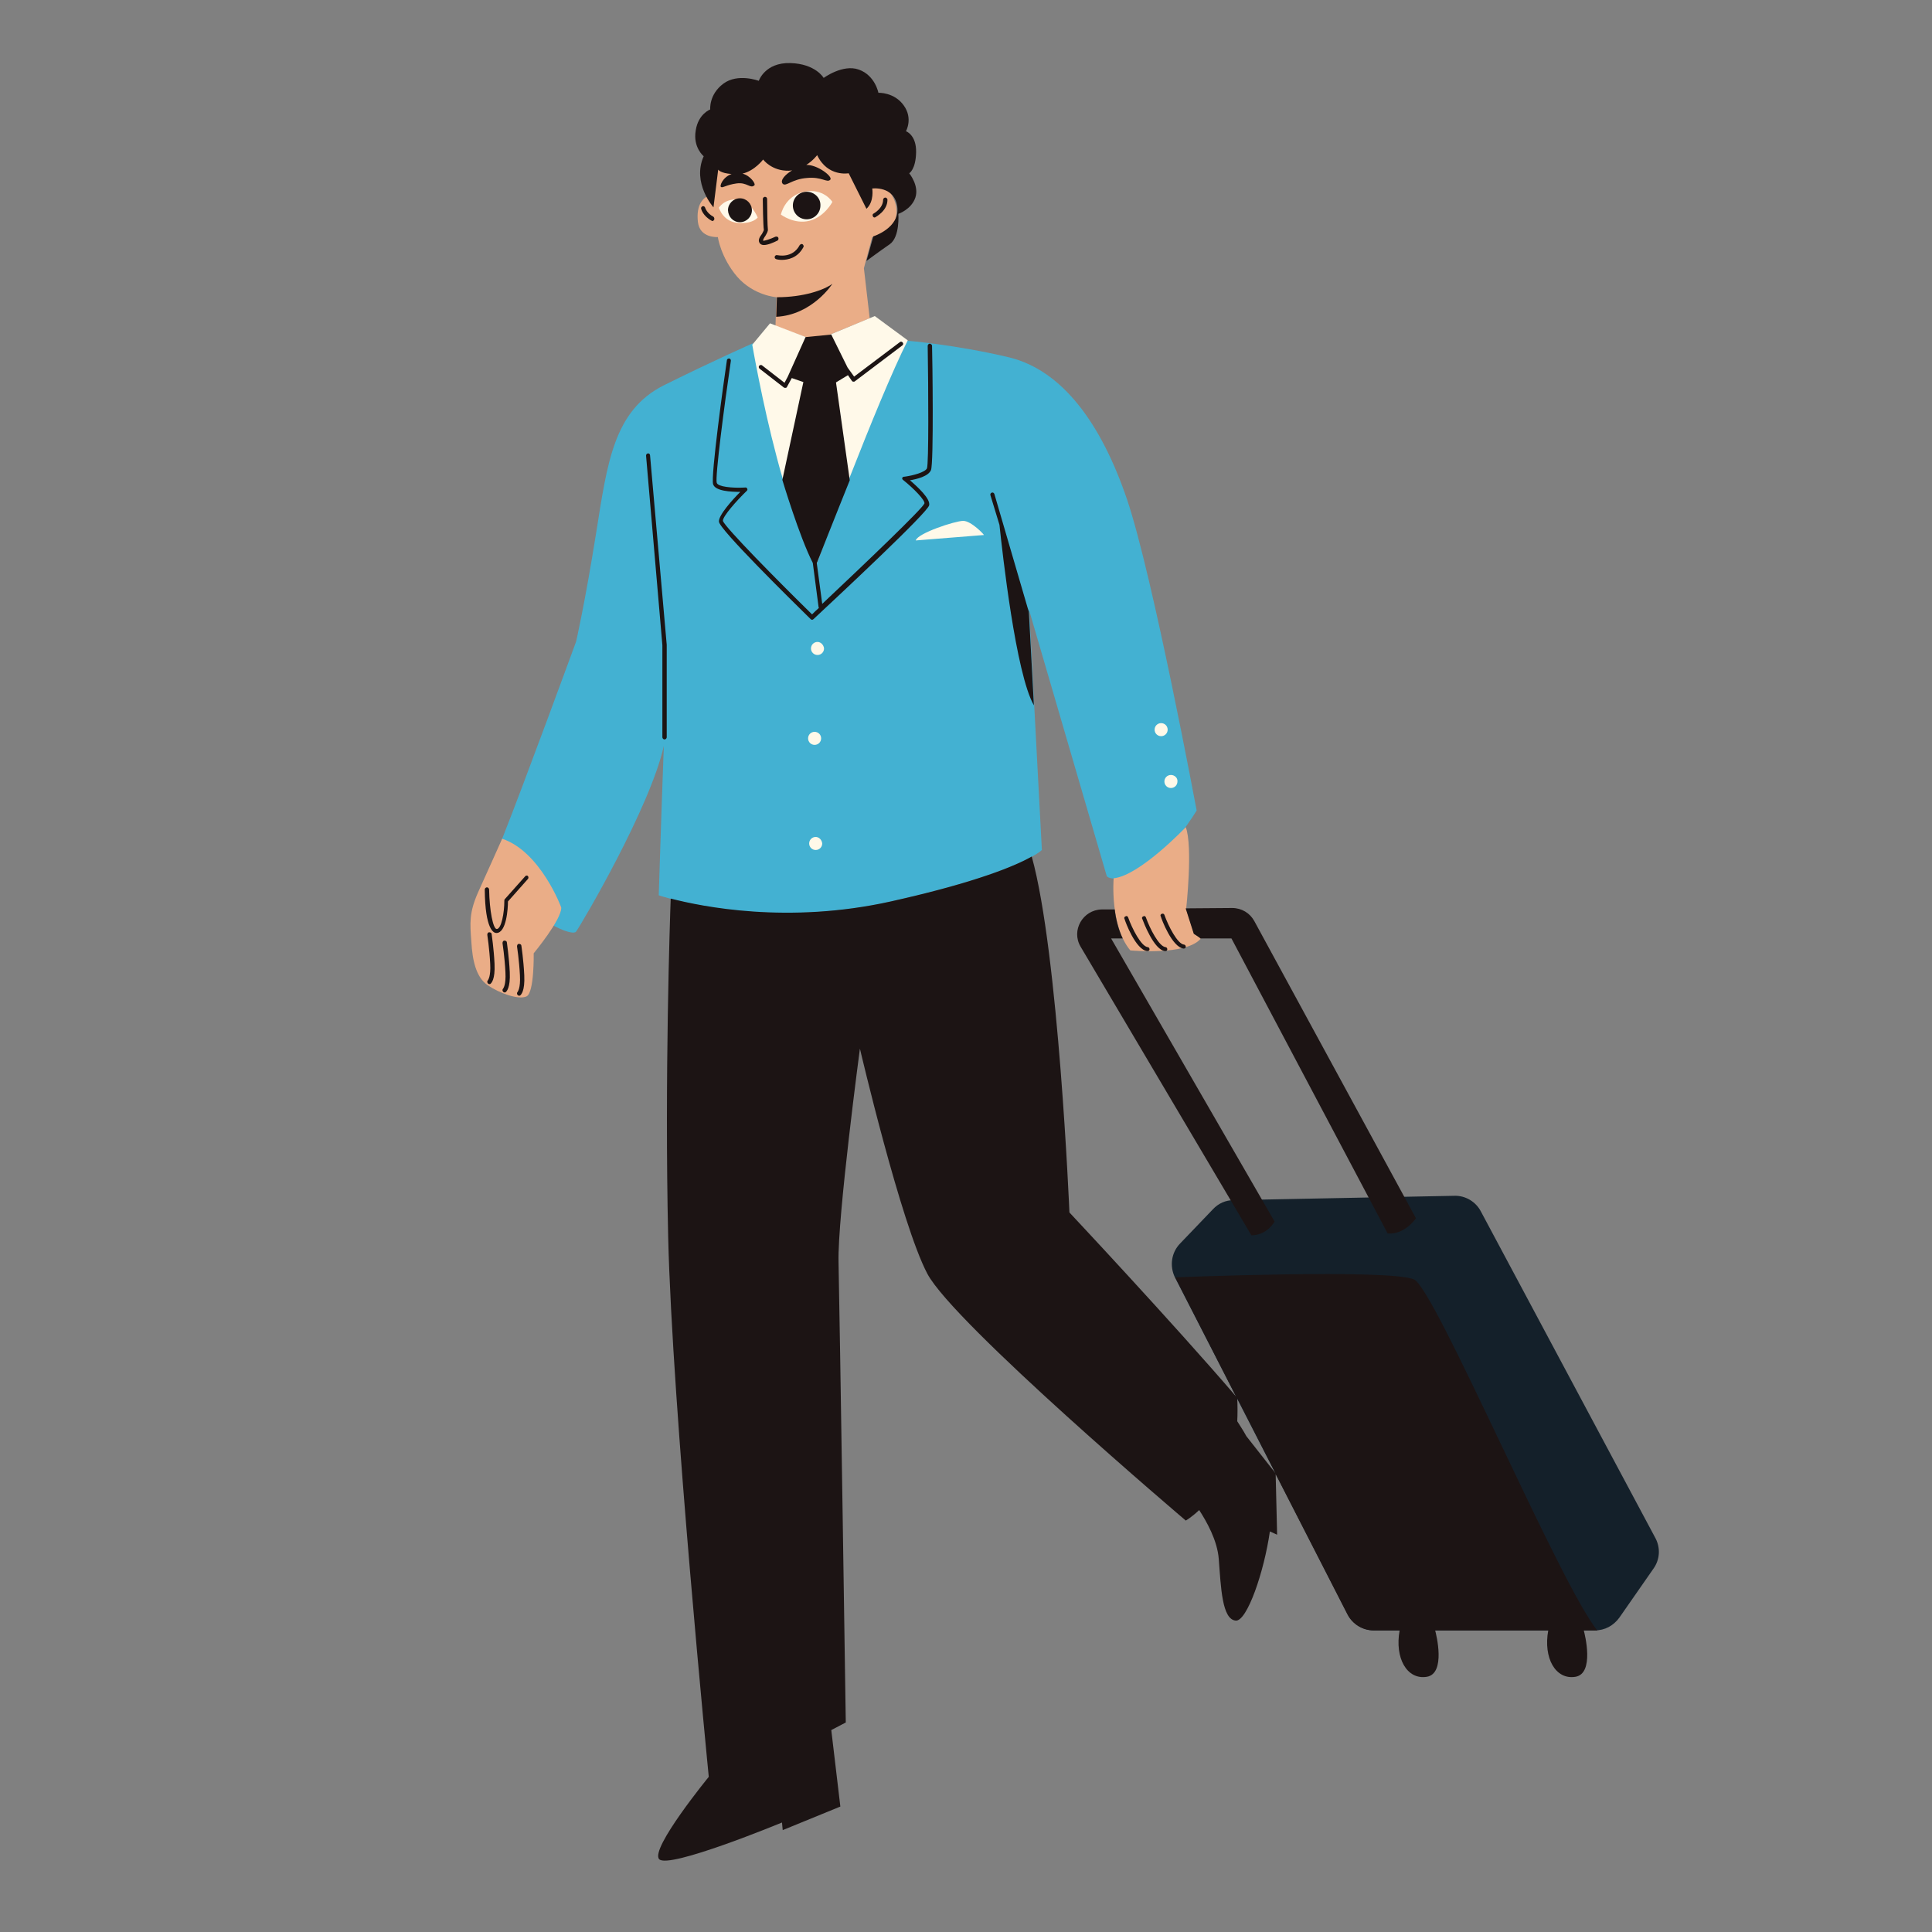
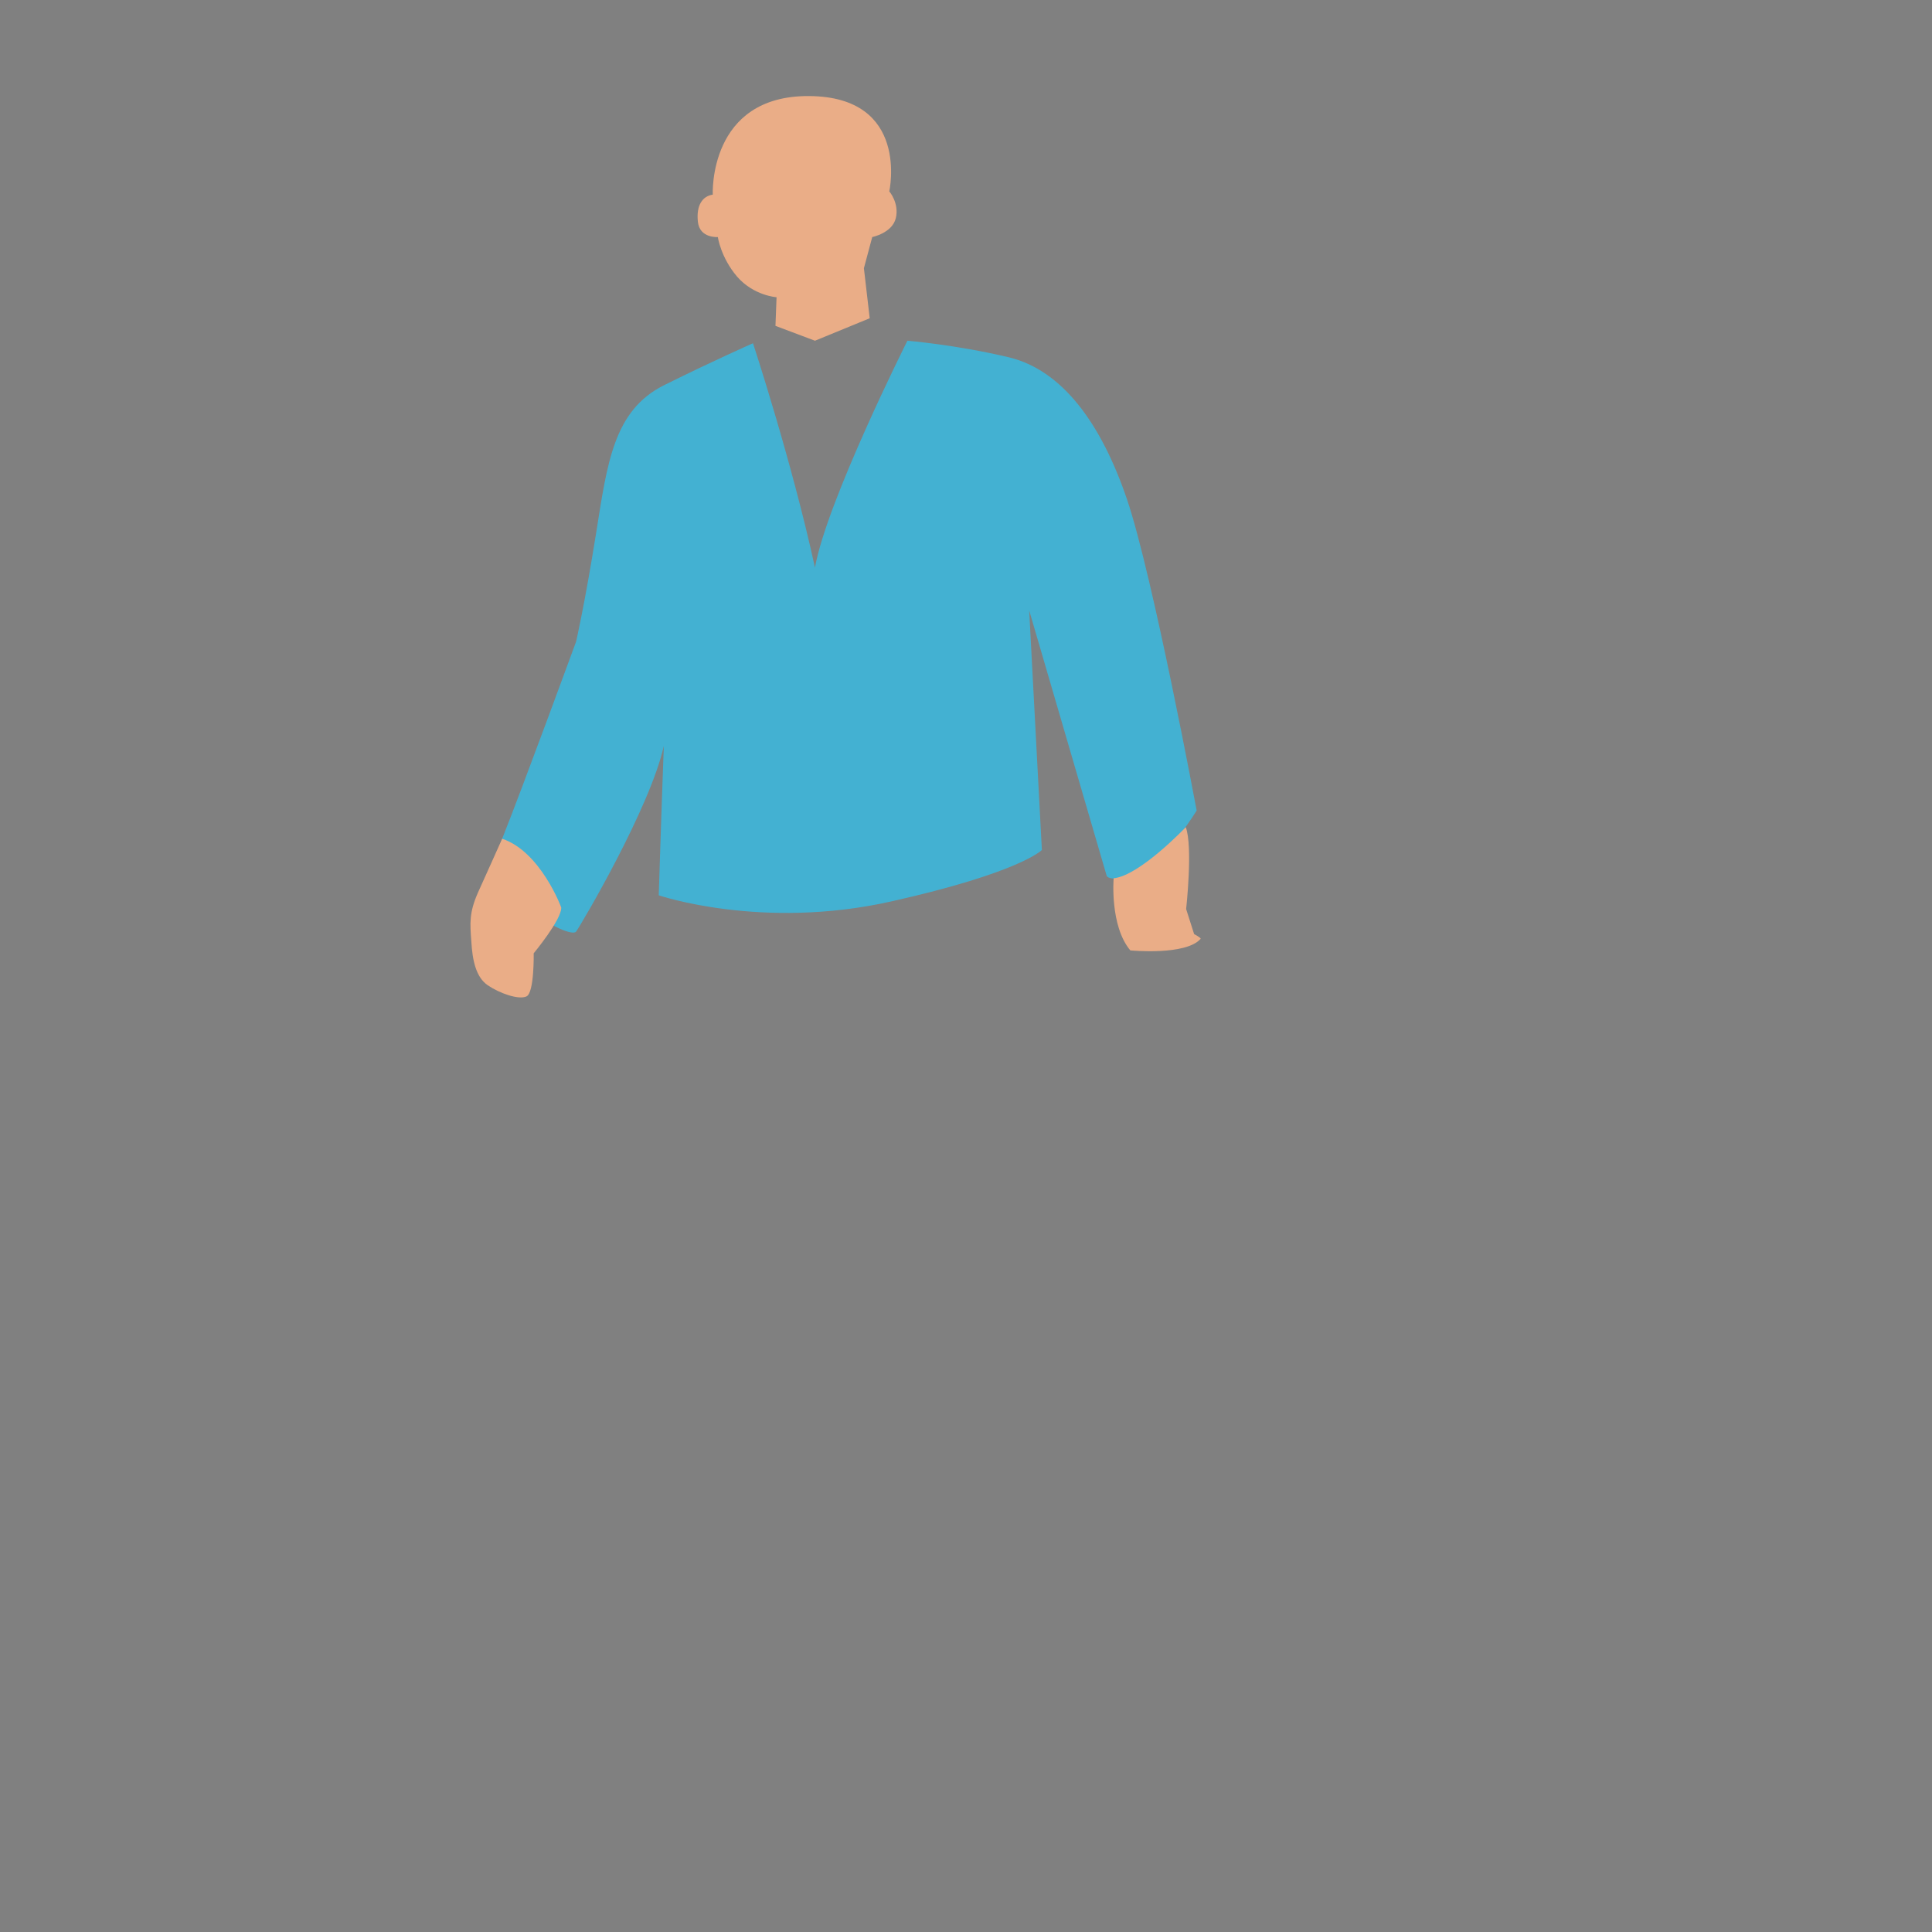
<svg xmlns="http://www.w3.org/2000/svg" width="1080" zoomAndPan="magnify" viewBox="0 0 810 810" height="1080" preserveAspectRatio="xMidYMid meet" version="1.0">
  <rect x="0" y="0" width="810" height="810" fill="#808080" stroke="none" />
  <defs>
    <clipPath id="7faae5f465">
-       <path d="M 715.246 794 L 810 794 L 810 810 L 715.246 810 Z M 715.246 794 " clip-rule="nonzero" />
-     </clipPath>
+       </clipPath>
    <clipPath id="b050edab00">
-       <path d="M 203 26.141 L 670 26.141 L 670 781 L 203 781 Z M 203 26.141 " clip-rule="nonzero" />
-     </clipPath>
+       </clipPath>
  </defs>
  <g clip-path="url(#7faae5f465)">
    <path fill="#2f3030" d="M 738.102 1038.734 C 737.582 1038.734 737.078 1038.438 736.848 1037.934 C 735.18 1034.316 733.691 1031.004 732.312 1027.809 C 732.008 1027.105 732.328 1026.297 733.031 1025.992 C 733.734 1025.688 734.543 1026.008 734.848 1026.711 C 736.219 1029.891 737.699 1033.176 739.359 1036.777 C 739.68 1037.469 739.375 1038.289 738.68 1038.609 C 738.492 1038.691 738.293 1038.734 738.102 1038.734 Z M 729.355 1018.41 C 728.801 1018.41 728.281 1018.082 728.066 1017.535 C 726.672 1013.969 725.383 1010.449 724.242 1007.09 C 723.996 1006.363 724.383 1005.578 725.109 1005.34 C 725.836 1005.09 726.621 1005.48 726.863 1006.207 C 727.992 1009.535 729.266 1013.012 730.645 1016.535 C 730.926 1017.246 730.57 1018.047 729.859 1018.328 C 729.695 1018.395 729.52 1018.426 729.355 1018.426 Z M 823.484 1000.418 L 823.262 1000.418 C 822.5 1000.418 821.879 999.789 821.879 999.023 C 821.879 998.262 822.5 997.652 823.262 997.652 L 823.465 997.652 C 826.887 997.652 830.34 997.105 833.727 996.023 C 834.453 995.793 835.227 996.199 835.461 996.926 C 835.691 997.652 835.285 998.426 834.559 998.66 C 830.898 999.824 827.168 1000.41 823.465 1000.41 Z M 812.406 998.594 C 812.266 998.594 812.117 998.566 811.969 998.52 C 808.426 997.336 804.996 995.629 801.762 993.422 C 801.133 992.992 800.969 992.133 801.398 991.5 C 801.824 990.871 802.684 990.707 803.32 991.137 C 806.344 993.191 809.551 994.793 812.844 995.891 C 813.57 996.133 813.961 996.914 813.719 997.645 C 813.531 998.223 812.984 998.594 812.406 998.594 Z M 722.277 997.461 C 721.676 997.461 721.113 997.055 720.949 996.445 C 719.922 992.77 719.039 989.129 718.312 985.602 C 718.156 984.852 718.645 984.125 719.387 983.969 C 720.137 983.812 720.863 984.297 721.023 985.043 C 721.73 988.5 722.609 992.086 723.605 995.703 C 723.812 996.438 723.383 997.195 722.641 997.402 C 722.516 997.438 722.395 997.453 722.27 997.453 Z M 844.09 993.941 C 843.645 993.941 843.199 993.727 842.934 993.324 C 842.512 992.688 842.688 991.828 843.324 991.406 C 846.27 989.469 849.004 987.121 851.449 984.453 C 851.961 983.895 852.848 983.852 853.406 984.371 C 853.969 984.883 854.012 985.758 853.492 986.328 C 850.887 989.172 847.98 991.656 844.844 993.719 C 844.609 993.879 844.348 993.953 844.082 993.953 Z M 794.262 986.379 C 793.879 986.379 793.5 986.223 793.227 985.918 C 790.691 983.074 788.504 979.945 786.711 976.609 C 786.348 975.941 786.605 975.098 787.273 974.734 C 787.949 974.371 788.785 974.629 789.148 975.297 C 790.84 978.441 792.906 981.391 795.293 984.074 C 795.805 984.645 795.746 985.52 795.176 986.023 C 794.914 986.254 794.582 986.371 794.262 986.371 Z M 858.926 977.809 C 858.703 977.809 858.473 977.75 858.258 977.633 C 857.586 977.262 857.34 976.43 857.711 975.758 C 858.965 973.48 860.008 971.109 860.809 968.707 C 861.121 967.758 861.41 966.793 861.668 965.824 C 861.867 965.09 862.617 964.645 863.359 964.844 C 864.098 965.039 864.543 965.793 864.344 966.535 C 864.07 967.559 863.766 968.582 863.434 969.582 C 862.586 972.145 861.469 974.68 860.141 977.098 C 859.891 977.551 859.414 977.816 858.926 977.816 Z M 717.867 975.809 C 717.18 975.809 716.586 975.297 716.496 974.594 C 716.156 971.871 715.902 969.145 715.742 966.477 C 715.688 965.469 715.637 964.461 715.602 963.445 C 715.578 962.688 716.18 962.043 716.941 962.02 C 717.719 962.004 718.344 962.598 718.371 963.355 C 718.402 964.34 718.445 965.328 718.504 966.312 C 718.66 968.922 718.906 971.59 719.238 974.258 C 719.328 975.016 718.793 975.703 718.031 975.801 C 717.973 975.801 717.918 975.809 717.859 975.809 Z M 783.902 967.062 C 783.293 967.062 782.73 966.66 782.566 966.039 C 781.613 962.465 781.012 958.707 780.773 954.867 C 780.723 954.109 781.309 953.445 782.07 953.406 C 782.82 953.363 783.488 953.941 783.531 954.703 C 783.754 958.359 784.324 961.945 785.234 965.34 C 785.43 966.074 784.992 966.832 784.25 967.031 C 784.133 967.062 784.012 967.082 783.895 967.082 Z M 864.676 956.645 C 864.676 956.645 864.633 956.645 864.609 956.645 C 863.848 956.609 863.254 955.957 863.293 955.199 C 863.336 954.34 863.359 953.457 863.359 952.578 C 863.359 949.906 863.172 947.164 862.781 944.422 C 862.676 943.66 863.203 942.969 863.965 942.859 C 864.715 942.754 865.418 943.281 865.523 944.043 C 865.93 946.906 866.129 949.781 866.129 952.59 C 866.129 953.504 866.102 954.43 866.062 955.34 C 866.027 956.082 865.418 956.652 864.684 956.652 Z M 717.215 953.727 C 717.215 953.727 717.148 953.727 717.113 953.727 C 716.355 953.668 715.777 953.008 715.836 952.25 C 716.105 948.5 716.586 944.758 717.254 941.125 C 717.395 940.375 718.113 939.879 718.867 940.02 C 719.617 940.16 720.113 940.879 719.973 941.629 C 719.32 945.156 718.859 948.797 718.594 952.449 C 718.543 953.176 717.934 953.727 717.215 953.727 Z M 782.457 945.105 C 782.406 945.105 782.359 945.105 782.301 945.098 C 781.539 945.016 780.996 944.332 781.078 943.57 C 781.492 939.922 782.199 936.195 783.191 932.512 C 783.391 931.777 784.141 931.34 784.887 931.539 C 785.621 931.738 786.059 932.496 785.859 933.23 C 784.902 936.781 784.215 940.367 783.828 943.883 C 783.746 944.594 783.152 945.113 782.457 945.113 Z M 861.699 934.824 C 861.113 934.824 860.57 934.445 860.379 933.859 C 859.312 930.449 857.957 927.062 856.355 923.793 C 856.02 923.109 856.309 922.281 856.992 921.945 C 857.68 921.605 858.504 921.895 858.844 922.578 C 860.504 925.973 861.914 929.492 863.023 933.035 C 863.254 933.762 862.848 934.535 862.113 934.77 C 861.973 934.809 861.832 934.832 861.699 934.832 Z M 721.246 932.008 C 721.113 932.008 720.973 931.992 720.832 931.945 C 720.105 931.719 719.691 930.945 719.922 930.219 C 721.047 926.586 722.395 923.051 723.922 919.723 C 724.242 919.027 725.062 918.723 725.754 919.047 C 726.449 919.367 726.754 920.184 726.434 920.879 C 724.953 924.105 723.648 927.527 722.559 931.043 C 722.375 931.637 721.832 932.02 721.238 932.02 Z M 788.141 923.801 C 787.957 923.801 787.777 923.77 787.602 923.695 C 786.902 923.398 786.57 922.586 786.867 921.879 C 787.023 921.516 787.184 921.141 787.34 920.777 C 788.676 917.738 790.238 914.734 791.965 911.852 C 792.352 911.199 793.203 910.984 793.863 911.383 C 794.516 911.777 794.73 912.621 794.336 913.281 C 792.668 916.062 791.164 918.961 789.867 921.902 C 789.711 922.258 789.559 922.613 789.41 922.969 C 789.188 923.496 788.676 923.809 788.141 923.809 Z M 852.027 915.016 C 851.582 915.016 851.152 914.809 850.887 914.414 C 848.855 911.441 846.586 908.574 844.148 905.891 C 843.637 905.328 843.68 904.453 844.238 903.934 C 844.809 903.422 845.684 903.461 846.195 904.023 C 848.723 906.797 851.07 909.77 853.176 912.844 C 853.605 913.473 853.449 914.34 852.812 914.766 C 852.574 914.934 852.301 915.008 852.035 915.008 Z M 730.488 911.984 C 730.23 911.984 729.969 911.91 729.734 911.762 C 729.09 911.348 728.91 910.488 729.324 909.848 C 731.387 906.648 733.691 903.645 736.172 900.895 C 736.684 900.324 737.559 900.281 738.129 900.797 C 738.699 901.309 738.738 902.184 738.227 902.742 C 735.848 905.379 733.633 908.277 731.652 911.348 C 731.387 911.762 730.941 911.984 730.488 911.984 Z M 799.48 904.883 C 799.176 904.883 798.871 904.785 798.613 904.578 C 798.02 904.098 797.926 903.223 798.406 902.637 C 800.785 899.695 803.363 896.922 806.078 894.402 C 806.641 893.883 807.516 893.918 808.039 894.477 C 808.559 895.039 808.523 895.914 807.965 896.434 C 805.344 898.871 802.852 901.539 800.562 904.379 C 800.289 904.719 799.887 904.891 799.488 904.891 Z M 837.195 898.688 C 836.879 898.688 836.566 898.582 836.309 898.367 C 833.527 896.039 830.57 893.891 827.523 891.977 C 826.879 891.57 826.68 890.719 827.086 890.066 C 827.488 889.426 828.34 889.227 828.992 889.629 C 832.156 891.613 835.211 893.832 838.086 896.246 C 838.672 896.73 838.746 897.609 838.258 898.195 C 837.988 898.523 837.59 898.688 837.195 898.688 Z M 745.266 895.652 C 744.852 895.652 744.445 895.469 744.172 895.121 C 743.703 894.52 743.801 893.652 744.406 893.18 C 747.328 890.879 750.492 888.789 753.812 886.965 C 754.48 886.59 755.324 886.84 755.688 887.508 C 756.051 888.176 755.812 889.02 755.141 889.383 C 751.953 891.133 748.914 893.141 746.113 895.352 C 745.859 895.551 745.562 895.652 745.254 895.652 Z M 815.676 889.91 C 815.23 889.91 814.793 889.695 814.531 889.301 C 814.102 888.664 814.266 887.805 814.902 887.383 C 815.453 887.012 816.008 886.648 816.57 886.293 C 813.672 885.074 810.695 884.039 807.715 883.223 C 806.98 883.016 806.543 882.258 806.75 881.52 C 806.957 880.785 807.715 880.355 808.449 880.555 C 812.027 881.547 815.594 882.816 819.047 884.355 C 819.188 884.41 819.305 884.496 819.41 884.594 C 821.16 883.602 822.953 882.695 824.746 881.887 C 825.441 881.57 826.258 881.887 826.57 882.578 C 826.887 883.273 826.57 884.09 825.879 884.402 C 822.656 885.848 819.477 887.625 816.438 889.68 C 816.199 889.836 815.934 889.918 815.668 889.918 Z M 764.559 885.016 C 763.988 885.016 763.461 884.668 763.254 884.098 C 762.996 883.379 763.367 882.586 764.086 882.332 C 767.605 881.066 771.258 880.059 774.949 879.332 C 775.711 879.191 776.426 879.672 776.578 880.422 C 776.727 881.176 776.238 881.902 775.484 882.051 C 771.934 882.742 768.414 883.719 765.031 884.934 C 764.871 884.988 764.715 885.016 764.559 885.016 Z M 797.242 881.156 C 797.191 881.156 797.133 881.156 797.086 881.148 C 794.508 880.859 791.863 880.711 789.246 880.711 C 788.266 880.711 787.246 880.738 786.25 880.777 C 785.48 880.805 784.836 880.215 784.812 879.457 C 784.785 878.699 785.371 878.055 786.133 878.02 C 787.164 877.98 788.199 877.953 789.223 877.953 L 789.246 877.953 C 791.973 877.953 794.715 878.109 797.391 878.41 C 798.152 878.492 798.695 879.176 798.613 879.938 C 798.531 880.637 797.938 881.168 797.242 881.168 Z M 835.781 880.977 C 835.152 880.977 834.586 880.547 834.434 879.91 C 834.262 879.168 834.723 878.426 835.469 878.25 C 839.027 877.418 842.66 876.945 846.254 876.84 L 846.699 876.84 C 847.492 876.824 848.098 877.418 848.113 878.176 C 848.129 878.938 847.527 879.574 846.758 879.59 L 846.328 879.59 C 842.918 879.695 839.473 880.152 836.086 880.945 C 835.98 880.969 835.871 880.977 835.773 880.977 Z M 868.82 880.82 L 868.805 880.82 C 865.402 880.785 861.957 880.48 858.621 880.191 L 857.652 880.109 C 856.895 880.043 856.332 879.375 856.398 878.613 C 856.465 877.855 857.125 877.285 857.895 877.359 L 858.859 877.441 C 862.137 877.723 865.531 878.02 868.828 878.055 C 869.59 878.055 870.207 878.688 870.199 879.449 C 870.199 880.207 869.57 880.82 868.82 880.82 Z M 879.797 879.695 C 879.168 879.695 878.609 879.266 878.449 878.633 C 878.277 877.887 878.73 877.145 879.477 876.965 C 882.844 876.164 886.199 874.875 889.453 873.156 C 890.129 872.801 890.965 873.059 891.32 873.727 C 891.676 874.402 891.418 875.238 890.75 875.594 C 887.297 877.426 883.723 878.797 880.121 879.648 C 880.012 879.672 879.906 879.688 879.797 879.688 Z M 899.266 869.598 C 898.867 869.598 898.473 869.422 898.191 869.094 C 897.703 868.508 897.797 867.633 898.383 867.145 C 901.008 864.988 903.652 862.461 906.227 859.648 C 906.75 859.086 907.617 859.043 908.188 859.555 C 908.746 860.066 908.789 860.941 908.277 861.512 C 905.609 864.43 902.875 867.047 900.141 869.285 C 899.887 869.5 899.57 869.598 899.266 869.598 Z M 914.273 853.41 C 913.984 853.41 913.695 853.32 913.449 853.141 C 912.836 852.684 912.703 851.816 913.168 851.207 C 915.223 848.441 917.262 845.484 919.387 842.172 C 919.801 841.527 920.648 841.348 921.293 841.762 C 921.938 842.172 922.121 843.031 921.707 843.668 C 919.543 847.035 917.477 850.043 915.379 852.859 C 915.109 853.223 914.695 853.41 914.273 853.41 Z M 926.672 835.086 C 926.398 835.086 926.117 835.004 925.871 834.832 C 925.25 834.395 925.102 833.527 925.539 832.906 C 927.68 829.887 929.867 826.98 932.246 824.016 C 932.727 823.418 933.594 823.32 934.188 823.801 C 934.781 824.277 934.883 825.145 934.402 825.738 C 932.066 828.664 929.902 831.527 927.793 834.5 C 927.523 834.883 927.102 835.086 926.664 835.086 Z M 940.465 817.812 C 940.145 817.812 939.812 817.695 939.547 817.465 C 938.977 816.961 938.93 816.086 939.434 815.516 C 941.719 812.934 944.191 810.266 946.965 807.352 C 947.492 806.797 948.371 806.773 948.922 807.301 C 949.477 807.828 949.5 808.703 948.973 809.258 C 946.223 812.148 943.777 814.797 941.504 817.352 C 941.234 817.656 940.852 817.812 940.473 817.812 Z M 955.68 801.758 C 955.324 801.758 954.977 801.629 954.703 801.355 C 954.16 800.816 954.16 799.941 954.703 799.398 C 956.148 797.945 957.629 796.465 959.148 794.945 C 959.684 794.41 960.562 794.41 961.105 794.945 C 961.645 795.492 961.645 796.367 961.105 796.902 C 959.586 798.414 958.109 799.895 956.672 801.348 C 956.398 801.617 956.043 801.758 955.688 801.758 Z M 955.68 801.758 " fill-opacity="1" fill-rule="nonzero" />
  </g>
-   <path fill="#14202a" d="M 694.094 644.953 L 620.848 507.875 C 618.719 503.773 614.312 501.191 609.754 501.344 L 517.203 503.164 C 513.859 503.164 510.82 504.535 508.543 506.965 L 494.711 521.402 C 491.066 525.199 490.305 530.824 492.586 535.535 L 565.074 676.863 C 567.199 680.969 571.457 683.551 576.016 683.551 L 668.715 683.551 C 672.82 683.551 676.465 681.574 678.898 678.234 L 693.184 657.715 C 695.918 653.918 696.223 649.055 694.094 644.953 Z M 694.094 644.953 " fill-opacity="1" fill-rule="nonzero" />
  <path fill="#43b1d2" d="M 501.703 339.801 C 501.703 339.801 490.305 358.949 478.301 364.875 C 466.145 370.801 464.016 367.305 464.016 367.305 L 431.492 255.914 L 436.812 356.363 C 436.812 356.363 427.848 365.785 373.594 377.945 C 319.344 390.102 276.184 375.359 276.184 375.359 C 276.184 375.359 277.246 341.168 278.312 312.75 C 272.535 338.586 244.117 386.91 241.535 390.559 C 238.949 394.203 201.566 374.297 210.531 351.652 C 219.5 329.164 241.535 268.984 241.535 268.984 C 241.535 268.984 245.184 253.18 249.895 223.695 C 254.605 194.215 257.188 172.18 278.312 161.543 C 299.434 151.055 315.695 143.914 315.695 143.914 C 315.695 143.914 331.957 193.305 341.68 237.98 C 346.543 210.324 380.434 142.852 380.434 142.852 C 380.434 142.852 400.797 144.523 423.137 149.84 C 445.477 155.312 461.734 177.652 472.523 209.414 C 483.316 241.324 501.703 339.801 501.703 339.801 Z M 501.703 339.801 " fill-opacity="1" fill-rule="nonzero" />
  <path fill="#eaad87" d="M 372.836 80.238 C 372.836 80.238 377.09 85.102 375.57 91.484 C 374.051 97.715 365.691 99.387 365.691 99.387 L 362.195 112.457 L 364.629 133.43 L 341.68 142.852 L 325.117 136.621 L 325.574 124.613 C 325.574 124.613 316 124.008 309.008 115.953 C 302.168 107.898 300.953 99.387 300.953 99.387 C 300.953 99.387 293.355 99.996 292.594 93.004 C 291.836 86.016 294.57 82.215 298.828 81.605 C 298.828 81.605 296.852 39.969 339.25 40.273 C 381.648 40.574 372.836 80.238 372.836 80.238 Z M 210.531 351.652 C 210.531 351.652 204.152 365.938 200.352 374.297 C 196.703 382.656 197.008 386.91 197.617 394.812 C 198.07 402.715 199.59 409.707 204.453 413.047 C 209.316 416.391 217.371 419.281 220.715 417.762 C 224.059 416.238 223.754 399.676 223.754 399.676 C 223.754 399.676 235.457 385.543 235.305 380.527 C 235.457 380.68 226.641 356.973 210.531 351.652 Z M 500.641 391.621 L 497.297 381.137 C 497.297 381.137 500.184 354.996 497.145 346.789 C 497.145 346.789 477.844 367.156 466.902 368.219 C 466.902 368.219 465.23 388.125 473.895 398.461 C 473.895 398.461 497.145 400.738 503.375 393.598 C 503.527 393.141 500.641 391.621 500.641 391.621 Z M 500.641 391.621 " fill-opacity="1" fill-rule="nonzero" />
-   <path fill="#fff9e9" d="M 327.395 89.965 C 327.395 89.965 328.914 82.215 337.121 80.391 C 345.328 78.719 348.977 84.648 348.977 84.648 C 348.977 84.648 345.785 90.879 339.402 92.551 C 333.02 94.219 327.395 89.965 327.395 89.965 Z M 317.672 91.18 C 317.672 91.18 314.633 83.734 309.008 83.582 C 303.539 83.43 301.41 87.078 301.41 87.078 C 301.41 87.078 303.082 93.004 309.465 93.461 C 315.848 93.918 317.672 91.18 317.672 91.18 Z M 341.832 142.852 L 322.836 135.555 L 315.391 144.523 C 315.391 144.523 319.492 168.531 325.723 191.938 C 331.805 215.492 341.832 237.832 341.832 237.832 C 341.832 237.832 367.82 167.773 380.586 142.699 L 366.754 132.516 Z M 342.746 269.137 C 341.227 269.137 340.008 270.352 340.008 271.871 C 340.008 273.391 341.227 274.605 342.746 274.605 C 344.266 274.605 345.48 273.391 345.48 271.871 C 345.328 270.352 344.113 269.137 342.746 269.137 Z M 341.984 350.895 C 340.465 350.895 339.25 352.109 339.25 353.629 C 339.25 355.148 340.465 356.363 341.984 356.363 C 343.504 356.363 344.719 355.148 344.719 353.629 C 344.57 352.109 343.352 350.895 341.984 350.895 Z M 341.527 312.293 C 343.051 312.293 344.266 311.078 344.266 309.559 C 344.266 308.039 343.051 306.824 341.527 306.824 C 340.008 306.824 338.793 308.039 338.793 309.559 C 338.793 311.078 340.008 312.293 341.527 312.293 Z M 403.836 218.379 C 400.492 218.379 384.688 223.547 383.93 226.586 L 412.5 224.305 C 412.648 224.152 407.18 218.379 403.836 218.379 Z M 489.547 305.91 C 489.547 304.391 488.328 303.176 486.809 303.176 C 485.289 303.176 484.074 304.391 484.074 305.91 C 484.074 307.43 485.289 308.648 486.809 308.648 C 488.328 308.648 489.547 307.43 489.547 305.91 Z M 490.914 324.906 C 489.395 324.906 488.18 326.125 488.18 327.645 C 488.18 329.164 489.395 330.379 490.914 330.379 C 492.434 330.379 493.648 329.164 493.648 327.645 C 493.801 326.125 492.434 324.906 490.914 324.906 Z M 490.914 324.906 " fill-opacity="1" fill-rule="nonzero" />
  <g clip-path="url(#b050edab00)">
-     <path fill="#1c1414" d="M 291.684 54.711 C 292.746 47.719 297.762 45.895 297.762 45.895 C 297.762 45.895 297.156 39.664 303.234 35.105 C 309.312 30.547 318.125 33.891 318.125 33.891 C 318.125 33.891 320.711 26.141 331.348 26.441 C 341.984 26.746 345.328 32.672 345.328 32.672 C 345.328 32.672 353.383 26.746 360.07 29.18 C 366.906 31.609 368.277 38.906 368.277 38.906 C 368.277 38.906 374.961 38.602 378.914 44.223 C 382.863 49.695 379.824 55.012 379.824 55.012 C 379.824 55.012 384.23 56.531 384.082 63.828 C 383.93 71.121 381.191 72.641 381.191 72.641 C 381.191 72.641 385.449 77.809 383.777 82.824 C 382.105 87.84 376.633 89.66 376.633 89.66 C 376.633 89.66 377.395 99.387 372.988 102.426 C 368.578 105.465 363.262 109.418 363.262 109.418 L 366.148 99.082 C 366.148 99.082 377.395 95.59 376.18 86.621 C 374.961 77.809 365.691 79.023 365.691 79.023 C 365.691 79.023 366.605 84.496 363.262 87.535 L 355.812 72.641 C 355.812 72.641 347 74.312 342.594 65.043 C 342.594 65.043 340.922 67.324 338.035 69.145 C 342.746 68.992 349.43 74.16 348.062 75.375 C 346.695 76.746 344.57 74.008 338.336 74.617 C 331.957 75.074 329.523 78.414 328.156 77.047 C 326.941 75.68 329.066 73.25 332.105 71.426 C 331.652 71.426 331.195 71.578 330.738 71.578 C 323.445 71.73 319.949 66.867 319.949 66.867 C 319.949 66.867 316.453 71.578 311.289 72.793 C 314.781 73.703 316.91 77.199 316.301 77.656 C 314.633 79.328 313.262 76.289 308.855 76.895 C 304.449 77.504 303.082 78.871 302.32 78.414 C 301.562 78.113 302.93 74.312 306.73 72.945 C 302.016 72.641 301.105 71.121 301.105 71.121 L 299.129 86.926 C 299.129 86.926 290.012 76.746 295.027 65.5 C 295.027 65.5 290.469 61.852 291.684 54.711 Z M 338.188 80.391 C 334.996 80.391 332.41 82.977 332.41 86.168 C 332.41 89.359 334.996 91.941 338.188 91.941 C 341.379 91.941 343.961 89.359 343.961 86.168 C 344.113 82.977 341.379 80.391 338.188 80.391 Z M 310.223 93.156 C 312.961 93.156 315.238 90.879 315.238 88.141 C 315.238 85.406 312.961 83.129 310.223 83.129 C 307.488 83.129 305.207 85.406 305.207 88.141 C 305.359 91.031 307.488 93.156 310.223 93.156 Z M 318.43 101.82 C 318.734 102.426 319.492 102.73 320.254 102.73 C 321.926 102.73 324.355 101.668 325.875 100.906 C 326.332 100.754 326.484 100.148 326.332 99.691 C 326.18 99.234 325.574 99.082 325.117 99.234 C 322.836 100.301 320.406 101.059 319.949 100.906 C 319.797 100.602 320.406 99.539 320.863 98.934 C 321.469 97.867 322.078 96.957 321.926 96.043 C 321.773 95.133 321.621 87.988 321.621 83.43 C 321.621 82.977 321.316 82.52 320.711 82.52 C 320.254 82.52 319.797 82.977 319.797 83.43 C 319.797 84.648 319.949 94.98 320.254 96.348 C 320.254 96.652 319.797 97.41 319.492 98.02 C 318.582 99.234 317.672 100.602 318.43 101.82 Z M 325.875 106.984 C 325.422 106.832 324.965 107.137 324.812 107.594 C 324.66 108.051 324.965 108.504 325.422 108.656 C 325.422 108.656 326.332 108.961 327.699 108.961 C 330.285 108.961 334.387 108.203 336.816 103.645 C 337.121 103.188 336.816 102.73 336.516 102.426 C 336.059 102.121 335.602 102.426 335.297 102.73 C 332.258 108.504 326.18 106.984 325.875 106.984 Z M 366.605 91.18 C 366.754 91.18 366.906 91.18 367.059 91.031 C 367.211 90.879 372.074 88.445 372.074 83.734 C 372.074 83.277 371.617 82.824 371.164 82.824 C 370.707 82.824 370.25 83.277 370.25 83.734 C 370.25 87.383 366.301 89.508 366.301 89.508 C 365.844 89.66 365.691 90.27 365.996 90.727 C 365.996 90.879 366.301 91.18 366.605 91.18 Z M 299.434 92.094 C 299.586 91.637 299.434 91.18 299.129 90.879 C 296.242 89.359 295.637 87.078 295.637 87.078 C 295.484 86.621 295.027 86.316 294.57 86.469 C 294.117 86.621 293.812 87.078 293.965 87.535 C 293.965 87.688 294.723 90.574 298.371 92.551 C 298.523 92.551 298.676 92.699 298.828 92.699 C 298.977 92.551 299.281 92.398 299.434 92.094 Z M 325.422 132.82 C 340.617 132.062 348.977 118.992 348.977 118.992 C 345.48 121.574 336.969 124.613 325.723 124.613 Z M 524.648 517.906 C 531.336 517.906 534.375 512.133 534.375 512.133 L 465.84 393.445 L 470.703 393.445 C 468.879 389.645 467.812 385.238 467.359 381.289 L 461.887 381.289 C 453.984 381.441 448.969 390.102 453.074 396.941 Z M 503.223 393.445 L 516.293 393.445 L 581.789 517.148 C 588.934 517.754 593.645 510.766 593.645 510.766 L 525.867 386.152 C 524.043 382.809 520.547 380.68 516.598 380.68 L 497.145 380.832 C 497.145 380.984 497.145 380.984 497.145 380.984 L 500.488 391.469 C 500.641 391.621 503.375 393.293 503.223 393.445 Z M 668.867 683.551 L 664.004 683.551 C 664.461 685.223 668.562 701.637 660.508 703.004 C 652.152 704.371 646.984 695.102 649.113 683.551 L 601.699 683.551 C 602.152 685.223 606.258 701.637 598.203 703.004 C 589.844 704.371 584.676 695.102 586.805 683.551 L 575.863 683.551 C 571.305 683.551 567.051 680.969 564.922 676.863 L 534.832 618.055 L 535.441 643.434 L 532.402 642.062 C 529.969 659.086 522.828 679.754 518.117 679.449 C 512.34 678.992 511.887 665.617 510.973 653.613 C 510.367 645.711 505.805 637.809 502.766 633.098 C 499.574 636.137 497.145 637.504 497.145 637.504 C 497.145 637.504 399.887 554.988 388.793 534.016 C 377.699 513.043 360.523 439.645 360.523 439.645 C 360.523 439.645 351.102 510.309 351.559 529.152 C 352.016 547.996 354.598 722.152 354.598 722.152 L 348.52 725.344 L 352.32 757.406 L 328.156 767.285 L 327.852 764.094 C 327.852 764.094 280.133 783.852 276.336 779.441 C 272.535 775.035 297.156 744.945 297.156 744.945 C 297.156 744.945 281.805 589.789 280.133 518.516 C 278.613 451.496 280.895 384.629 281.199 376.73 C 294.117 380.07 330.285 387.52 373.441 377.945 C 410.219 369.738 426.176 362.746 432.559 359.102 C 443.805 399.371 448.363 508.332 448.363 508.332 C 448.363 508.332 491.824 554.684 518.266 585.531 L 492.738 535.535 C 492.738 535.535 583.156 531.887 592.883 536.445 C 601.852 540.703 653.977 664.402 669.781 683.703 C 669.477 683.551 669.172 683.551 668.867 683.551 Z M 534.832 617.75 L 518.723 586.141 C 518.875 589.637 518.875 592.828 518.723 595.867 C 519.938 597.84 521.309 599.816 522.523 602.098 Z M 378.305 200.293 C 378.152 200.598 378.305 201.055 378.609 201.207 C 383.168 204.852 387.879 209.715 387.574 211.082 C 386.664 213.363 362.957 236.008 344.719 253.18 L 342.441 236.16 C 348.672 220.203 356.27 201.359 356.27 201.359 L 350.496 160.328 L 355.512 157.289 L 357.184 159.719 C 357.332 159.871 357.484 160.023 357.789 160.023 C 357.789 160.023 357.941 160.023 357.941 160.023 C 358.094 160.023 358.246 160.023 358.398 159.871 L 378.305 144.824 C 378.762 144.523 378.762 143.914 378.457 143.609 C 378.152 143.152 377.547 143.152 377.242 143.457 L 358.094 157.895 L 355.359 154.098 L 348.52 140.266 L 337.73 141.332 L 330.285 157.895 L 328.914 160.48 L 319.492 153.184 C 319.191 152.879 318.582 153.031 318.277 153.336 C 317.973 153.793 318.125 154.246 318.43 154.551 L 328.613 162.453 C 328.766 162.605 328.914 162.605 329.219 162.605 C 329.219 162.605 329.371 162.605 329.371 162.605 C 329.676 162.605 329.828 162.453 329.98 162.148 L 331.957 158.504 L 336.816 160.176 L 328.004 201.207 C 328.004 201.207 335.148 225.066 340.77 236.008 L 343.199 254.547 C 343.199 254.699 343.199 254.699 343.352 254.852 C 342.289 255.762 341.379 256.676 340.465 257.586 C 326.18 243.605 303.84 220.961 303.082 218.379 C 302.93 216.555 308.855 209.867 313.109 205.766 C 313.414 205.461 313.414 205.156 313.262 204.852 C 313.109 204.551 312.809 204.246 312.352 204.398 C 307.031 204.699 300.953 204.094 300.496 202.422 C 299.738 200.141 303.688 169.75 306.426 151.207 C 306.426 150.754 306.121 150.297 305.664 150.297 C 305.207 150.297 304.754 150.602 304.754 151.055 C 303.539 159.109 297.914 199.84 298.977 203.031 C 299.891 205.918 306.426 206.223 310.375 206.223 C 307.184 209.41 301.258 215.945 301.41 218.684 C 301.562 221.875 330.891 250.746 339.859 259.562 C 340.008 259.715 340.312 259.867 340.465 259.867 C 340.617 259.867 340.922 259.715 341.074 259.562 C 352.32 249.074 388.941 214.883 389.551 211.844 C 390.16 209.109 384.688 204.094 381.496 201.359 C 384.383 200.902 389.246 199.688 390.312 197.102 C 391.527 194.062 390.918 149.992 390.766 144.977 C 390.766 144.523 390.312 144.219 389.855 144.066 C 389.398 144.066 388.941 144.523 388.941 144.977 C 389.246 163.668 389.398 194.215 388.641 196.344 C 387.879 198.016 382.711 199.383 379.367 199.84 C 378.762 199.84 378.457 199.988 378.305 200.293 Z M 419.031 220.051 C 420.25 231.598 425.871 282.508 433.469 295.73 L 431.344 256.371 L 430.887 255.004 L 416.906 207.133 C 416.754 206.676 416.297 206.371 415.84 206.523 C 415.387 206.676 415.082 207.133 415.234 207.59 Z M 277.703 309.102 C 277.703 309.559 278.16 310.016 278.613 310.016 C 279.07 310.016 279.527 309.559 279.527 309.102 L 279.527 270.352 L 272.535 190.871 C 272.535 190.418 272.078 189.961 271.625 190.113 C 271.168 190.113 270.863 190.566 270.863 191.023 L 277.703 270.504 Z M 220.258 367.305 L 211.598 377.031 C 211.445 377.184 211.445 377.336 211.445 377.641 C 211.445 382.656 210.23 389.492 208.254 389.492 C 206.734 389.492 205.215 381.742 205.062 372.93 C 205.062 372.473 204.605 372.016 204.152 372.016 C 203.695 372.016 203.238 372.473 203.238 372.93 C 203.391 389.949 207.039 391.164 208.102 391.164 C 212.355 391.164 212.965 380.832 212.965 377.945 L 221.324 368.523 C 221.625 368.219 221.625 367.609 221.324 367.305 C 221.172 367.004 220.562 367.004 220.258 367.305 Z M 206.125 391.621 C 206.125 391.164 205.672 390.863 205.062 390.863 C 204.605 390.863 204.301 391.316 204.301 391.926 C 204.301 391.926 205.215 397.852 205.52 404.082 C 205.82 409.555 204.605 410.77 204.605 410.922 C 204.301 411.227 204.152 411.68 204.453 412.137 C 204.605 412.441 204.91 412.594 205.215 412.594 C 205.367 412.594 205.52 412.594 205.672 412.441 C 205.973 412.137 207.645 410.77 207.34 404.082 C 207.039 397.699 206.125 391.773 206.125 391.621 Z M 218.586 396.484 C 218.586 396.027 218.133 395.723 217.523 395.723 C 217.066 395.723 216.766 396.18 216.766 396.789 C 216.766 396.789 217.676 402.715 217.98 408.945 C 218.285 414.418 217.066 415.633 217.066 415.785 C 216.766 416.09 216.613 416.543 216.914 417 C 217.066 417.305 217.371 417.457 217.676 417.457 C 217.828 417.457 217.98 417.457 218.133 417.305 C 218.434 417 220.105 415.633 219.805 408.945 C 219.5 402.41 218.586 396.484 218.586 396.484 Z M 212.508 395.117 C 212.508 394.66 212.051 394.355 211.445 394.355 C 210.988 394.355 210.684 394.812 210.684 395.422 C 210.684 395.422 211.598 401.348 211.902 407.578 C 212.203 413.051 210.988 414.266 210.988 414.418 C 210.684 414.719 210.531 415.176 210.836 415.633 C 210.988 415.938 211.293 416.09 211.598 416.09 C 211.75 416.09 211.902 416.09 212.051 415.938 C 212.355 415.633 214.027 414.266 213.723 407.578 C 213.422 401.195 212.508 395.27 212.508 395.117 Z M 481.035 398.766 C 481.645 398.766 481.949 398.461 481.949 398.004 C 481.949 397.547 481.645 397.094 481.188 397.094 C 478.453 396.789 474.652 389.344 472.98 384.633 C 472.828 384.176 472.375 383.871 471.918 384.176 C 471.461 384.328 471.156 384.781 471.461 385.238 C 471.766 386.453 476.172 398.309 481.035 398.766 Z M 488.48 398.766 C 488.48 398.766 488.633 398.766 488.48 398.766 C 489.09 398.766 489.395 398.461 489.395 398.004 C 489.395 397.547 489.09 397.094 488.633 397.094 C 485.898 396.789 482.098 389.344 480.426 384.633 C 480.277 384.176 479.82 383.871 479.363 384.176 C 478.906 384.328 478.605 384.781 478.906 385.238 C 479.363 386.453 483.77 398.309 488.48 398.766 Z M 496.23 397.699 C 496.84 397.699 497.145 397.395 497.145 396.941 C 497.145 396.484 496.84 396.027 496.383 396.027 C 493.648 395.723 489.852 388.277 488.18 383.566 C 488.027 383.109 487.57 382.961 487.113 383.109 C 486.66 383.262 486.355 383.719 486.66 384.176 C 486.961 385.391 491.371 397.094 496.23 397.699 Z M 496.23 397.699 " fill-opacity="1" fill-rule="nonzero" />
-   </g>
+     </g>
</svg>